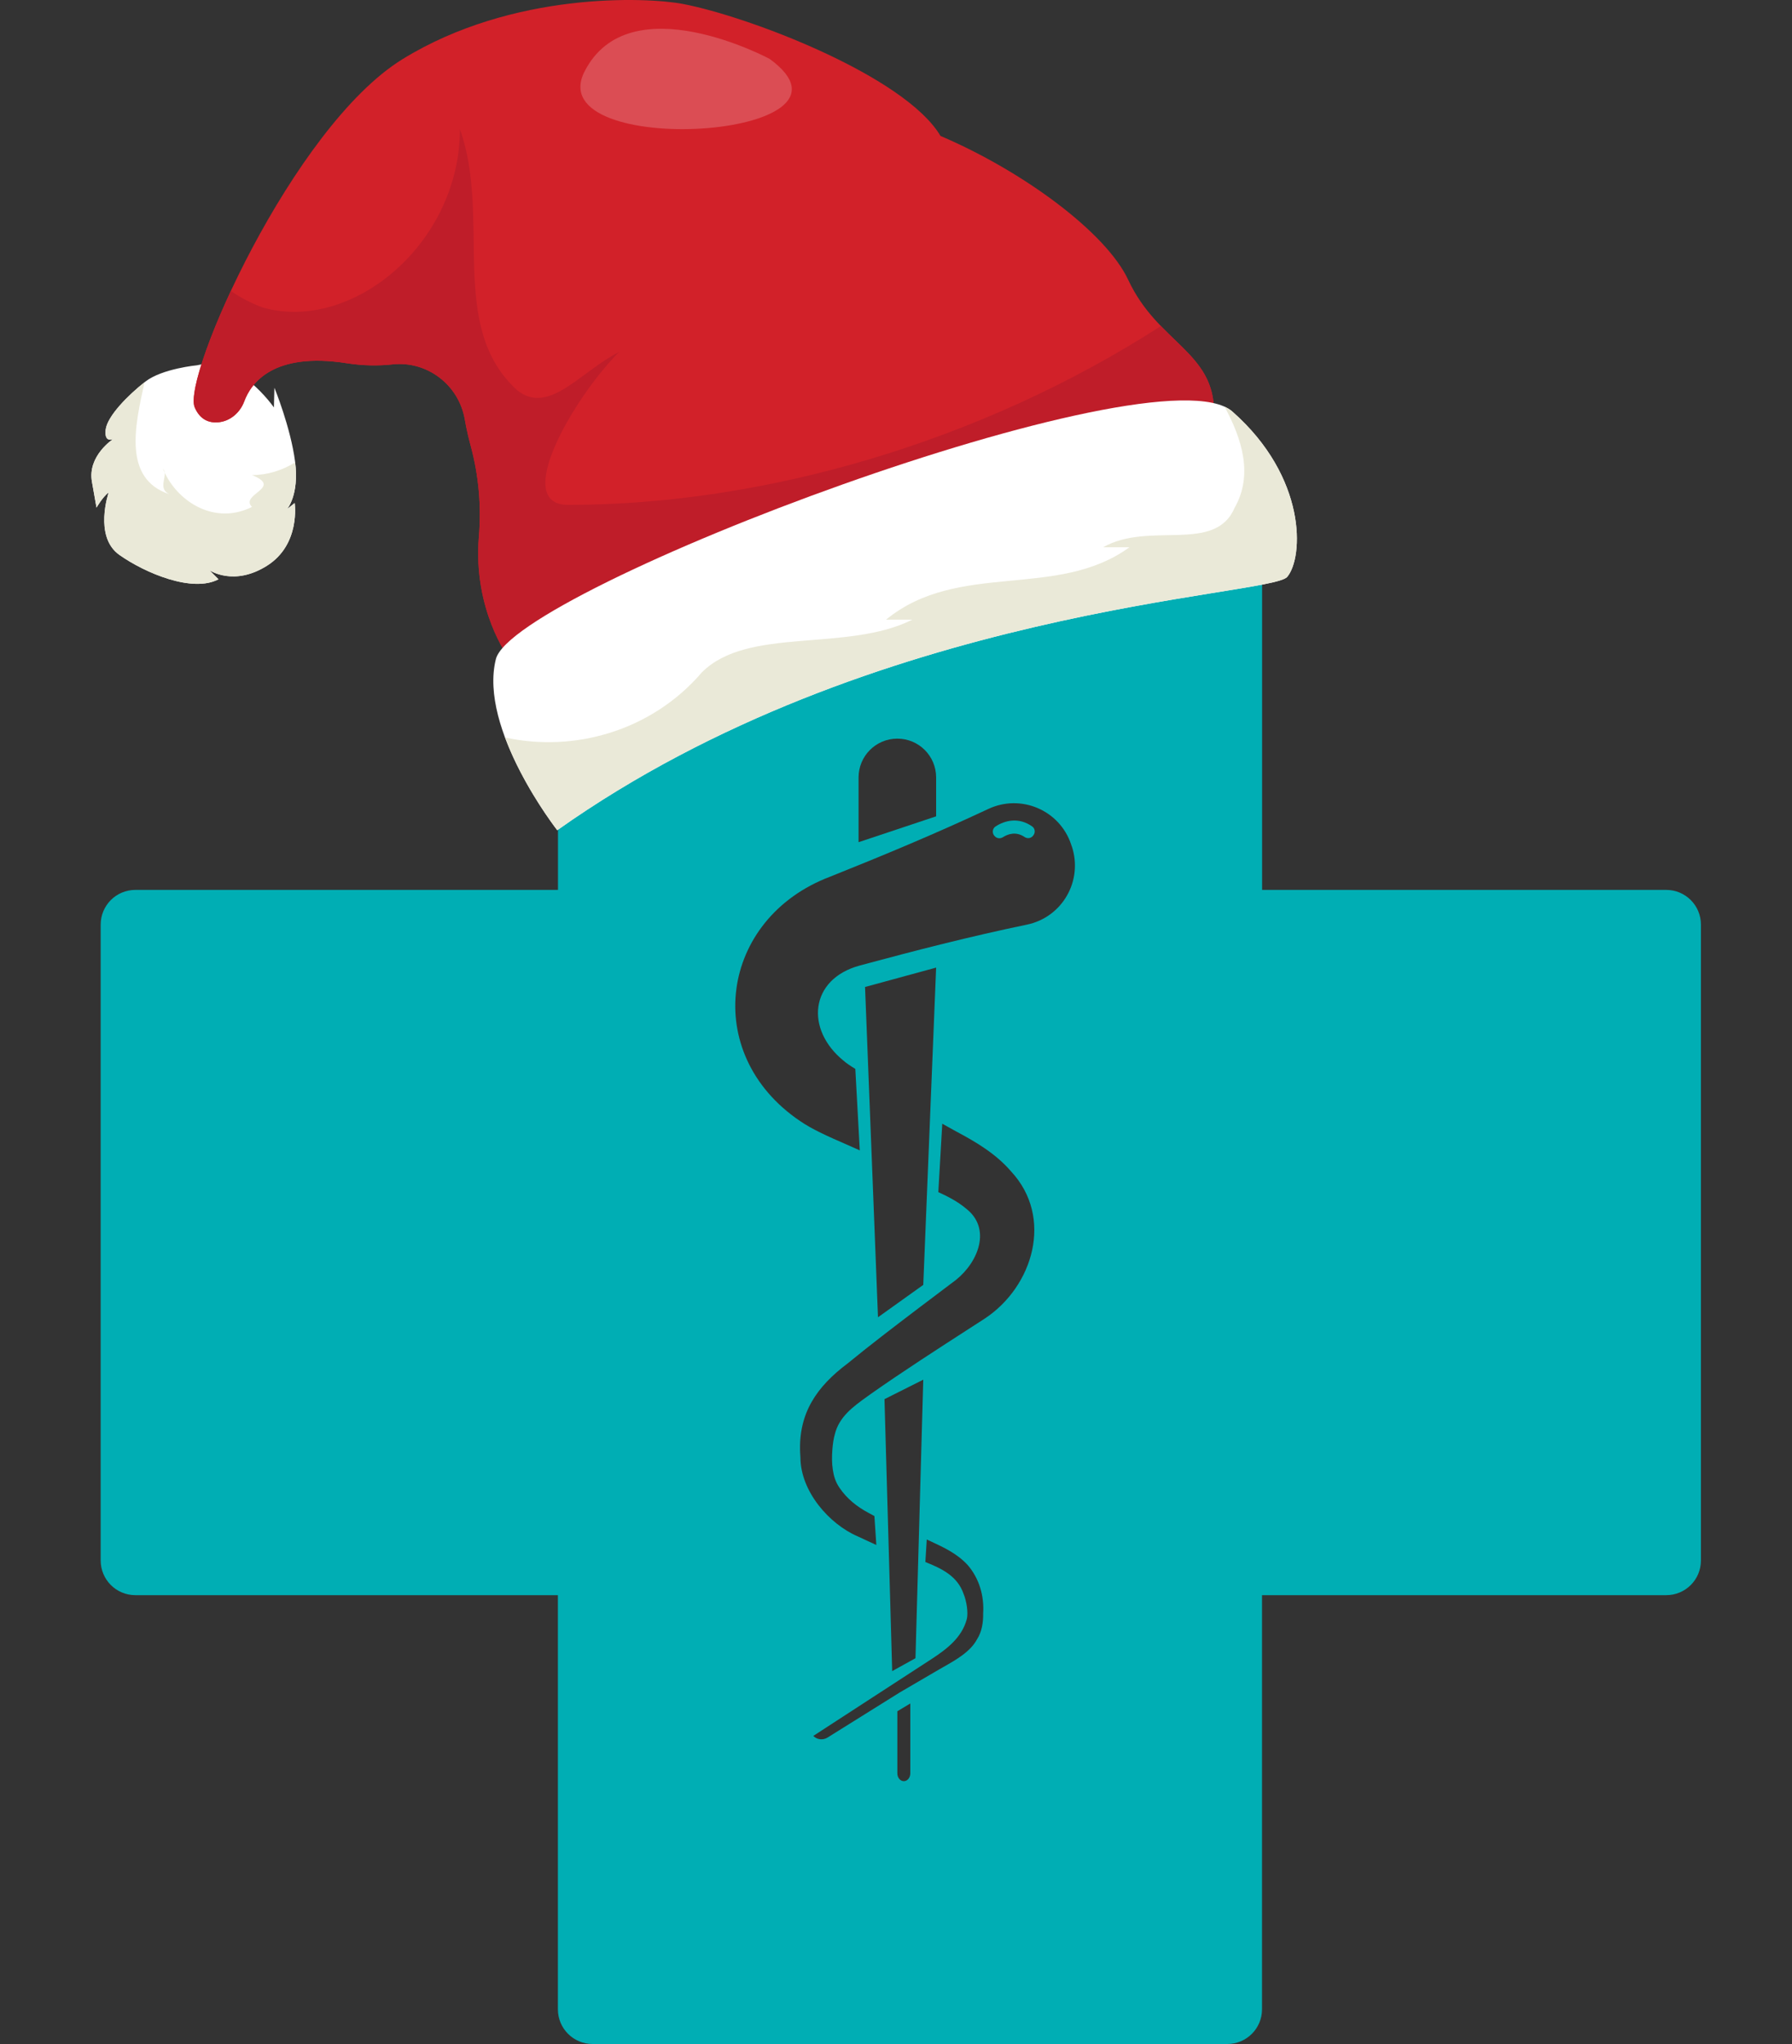
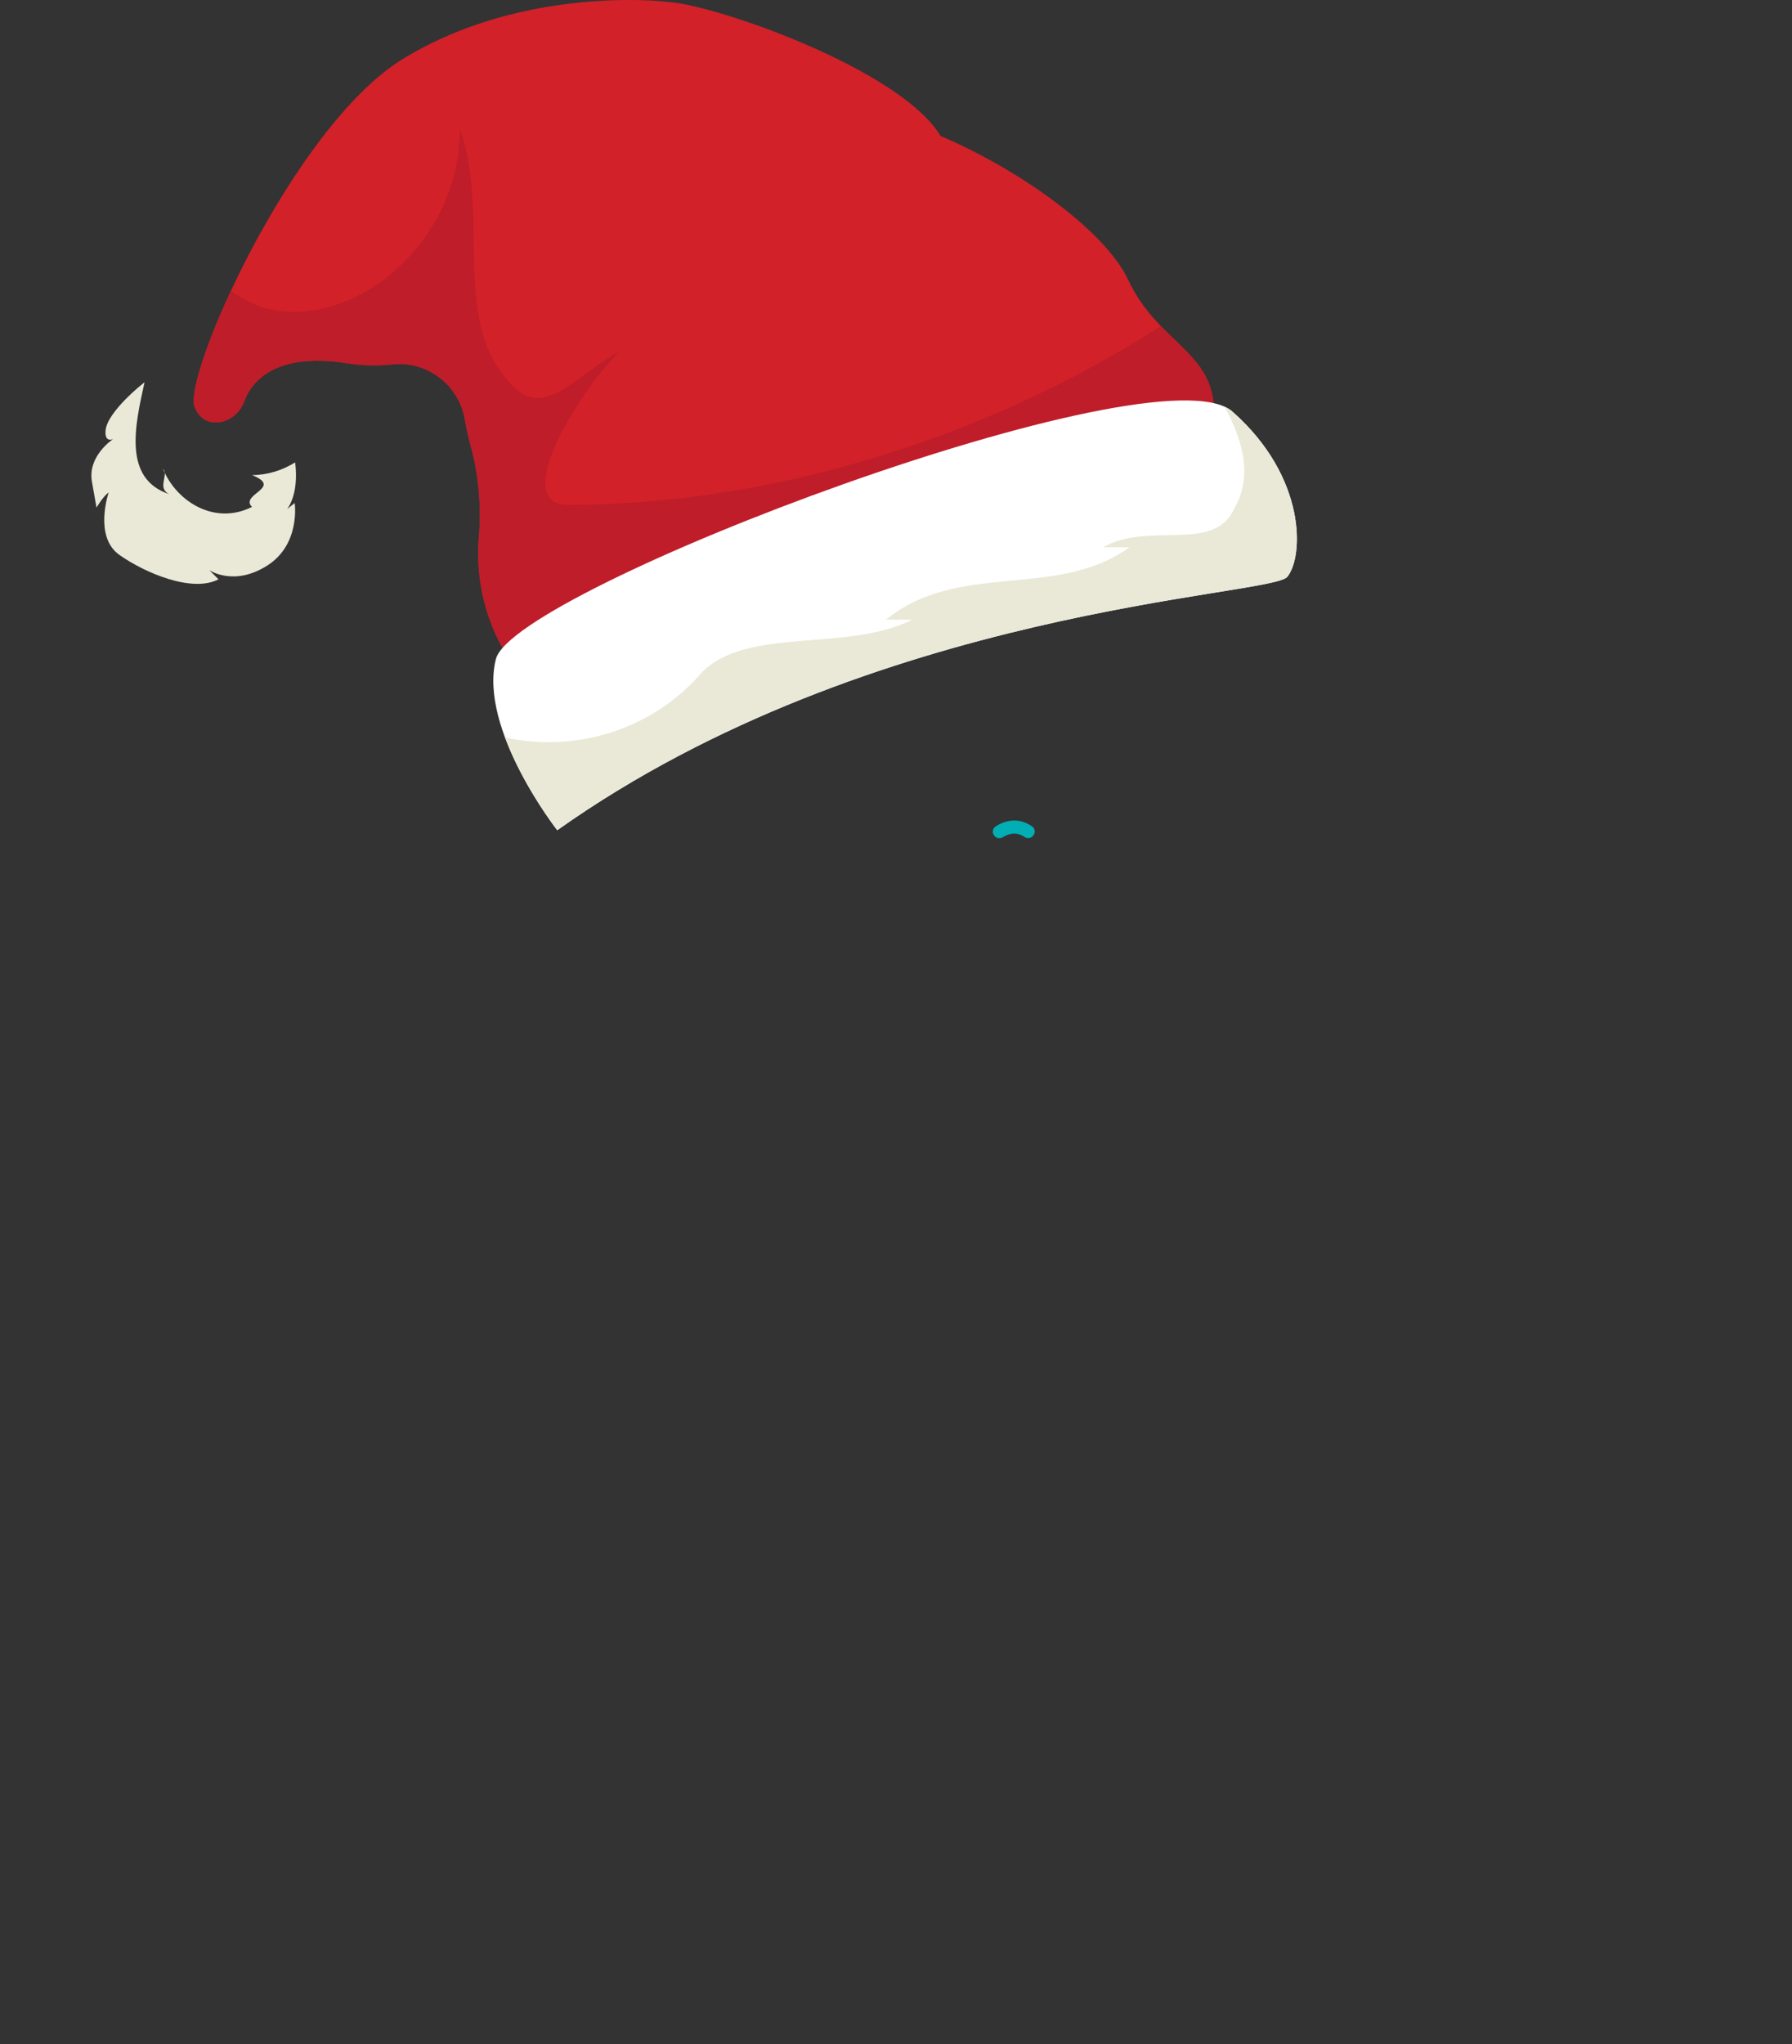
<svg xmlns="http://www.w3.org/2000/svg" version="1.1" width="1000" height="1140">
  <rect width="100%" height="100%" fill="#333333" stroke="none" />
  <svg viewBox="0 0 1000 1140" fill="none">
    <path d="M576.191 466.443L576.387 466.247V466.198C577.852 464.731 577.755 462.187 576.045 460.965C568.325 455.487 560.507 457.688 555.524 460.965C553.716 462.139 553.52 464.78 555.035 466.296L555.231 466.492C556.403 467.714 558.26 467.812 559.677 466.932C562.266 465.269 566.81 463.508 571.696 466.785C573.113 467.763 574.97 467.665 576.191 466.443Z" fill="#00AEB4" />
-     <path fill-rule="evenodd" clip-rule="evenodd" d="M704.3 496.328H929.834C940.534 496.328 949.182 504.985 949.182 515.697V870.303C949.182 881.015 940.534 889.672 929.834 889.672H704.251V1120.63C704.251 1131.34 695.603 1140 684.903 1140H330.674C319.973 1140 311.325 1131.34 311.325 1120.63V889.672H75.531C64.83 889.672 56.182 881.015 56.182 870.303V515.697C56.182 504.985 64.83 496.328 75.531 496.328H311.374V265.369C311.374 254.657 320.022 246 330.722 246H684.952C695.652 246 704.3 254.657 704.3 265.369V496.328ZM515.215 769.497L493.571 780.355L497.87 932.029L510.867 924.839L515.215 769.497ZM500.752 411.956C488.782 411.956 479.108 421.64 479.108 433.623V469.72L522.397 455.291V433.623C522.397 421.64 512.723 411.956 500.752 411.956ZM507.984 950.077L500.752 954.43V989.059C500.752 991.456 502.365 993.412 504.368 993.412C506.371 993.412 507.984 991.456 507.984 989.059V950.077ZM489.955 734.673L515.215 716.624L522.397 539.663L482.724 550.473L489.955 734.673ZM539.498 903.074C536.713 913.541 528.016 919.899 520.248 925.035L453.848 968.174C455.949 970.327 459.223 970.669 461.763 969.104L502.121 943.915L524.059 931.1C524.874 930.629 525.72 930.15 526.586 929.66C533.456 925.772 541.57 921.181 545.215 914.274C547.902 910.166 548.733 904.786 548.635 899.894C549.27 890.161 546.485 880.33 539.938 872.797C534.086 866.496 526.867 863.133 519.447 859.678L519.434 859.672C518.94 859.442 518.445 859.211 517.949 858.979C517.69 858.858 517.43 858.736 517.17 858.613L516.388 871.183C525.427 874.803 534.319 878.96 537.739 889.036C539.352 892.802 540.427 899.552 539.498 903.074ZM446.666 812.832C446.714 831.761 462.691 850.005 478.571 856.852C481.013 857.977 484.825 859.738 489.026 861.695L487.951 845.554L484.971 843.94C478.082 840.32 472.512 835.723 468.554 829.902C466.258 826.625 465.281 823.299 464.743 819.729C464.157 815.963 464.206 812.148 464.499 808.332C464.743 805.398 465.134 802.512 465.818 800.115C468.195 790.196 476.043 784.56 483.927 778.899C484.634 778.391 485.342 777.883 486.046 777.372C503.367 765.183 523.32 752.316 541.814 740.391C544.397 738.726 546.951 737.079 549.465 735.455C576.533 717.651 588.113 679.011 564.221 653.333C555.866 643.599 544.726 636.947 533.733 631.127C532.087 630.232 530.206 629.179 528.146 628.027C527.393 627.605 526.616 627.17 525.817 626.725L523.619 664.876C529.042 667.37 534.514 670.207 538.863 673.875C553.325 684.88 546.241 703.516 533.537 713.787L513.505 728.901L512.348 729.779C499.156 739.802 486.057 749.754 473.049 760.399C455.753 773.361 445.444 788.181 446.519 810.485L446.666 812.832ZM597.738 470.991L598.031 471.921H598.08C604.529 491.241 592.803 511.588 573.064 515.696C541.697 522.202 510.769 530.125 479.841 538.489C451.698 546.07 449.304 574.243 470.753 591.607C472.365 593.025 474.711 594.59 477.3 596.155L479.792 641.594C476.372 640.078 472.072 638.17 472.072 638.17C471.757 638.033 471.438 637.894 471.116 637.753C463.282 634.341 453.319 630 446.421 625.209C390.819 587.596 401.715 512.126 463.277 488.942C493.033 477.056 522.495 464.78 551.517 451.182C569.742 442.623 591.386 451.867 597.738 470.991Z" fill="#00AEB4" />
-     <path d="M109.96 203.728C109.96 203.728 90.433 205.563 81.075 212.861C71.718 220.158 59.809 232.068 58.958 239.724C58.107 247.379 63.211 244.827 63.211 244.827C63.211 244.827 48.75 254.185 51.302 268.646C53.854 283.107 53.854 283.107 53.854 283.107C53.854 283.107 57.257 277.153 60.659 274.601C60.659 274.601 52.153 299.27 66.614 309.478C81.075 319.686 107.446 330.745 121.907 323.089L116.803 317.985C116.803 317.985 130.414 327.342 149.129 315.433C167.843 303.523 164.44 280.555 164.44 280.555L160.187 283.958C160.187 283.958 167.064 276.082 164.684 257.587C162.199 238.304 153.129 216.263 153.129 216.263L152.847 227.245C152.837 227.25 132.799 198.098 109.96 203.728Z" fill="white" />
    <path d="M140.617 282.725C120.215 292.924 99.852 280.331 91.914 263.662C92.325 267.433 88.631 272.718 94.442 275.624C68.53 266.988 75.293 237.344 80.674 213.181C71.379 220.503 59.794 232.178 58.958 239.724C58.107 247.38 63.211 244.828 63.211 244.828C63.211 244.828 48.75 254.185 51.302 268.646C53.854 283.108 53.854 283.108 53.854 283.108C53.854 283.108 57.257 277.153 60.659 274.601C60.659 274.601 52.153 299.27 66.614 309.478C81.075 319.686 107.446 330.745 121.907 323.089L116.803 317.985C116.803 317.985 130.414 327.342 149.129 315.433C167.843 303.524 164.441 280.556 164.441 280.556L160.187 283.958C160.187 283.958 166.973 276.164 164.713 257.898C157.506 262.329 149.291 264.967 140.622 264.967C158.376 272.073 133.515 275.624 140.617 282.725Z" fill="#EAE9D8" />
    <path d="M91.914 263.662C91.823 262.825 91.536 262.061 90.891 261.416C91.197 262.175 91.56 262.916 91.914 263.662Z" fill="#EAE9D8" />
    <path d="M629.588 156.091C617.287 129.73 571.079 95.56 524.832 75.813V75.808C504.961 42.417 418.03 9.222 380.96 2.178C361.084 -1.598 286.244 -4.924 224.676 32.959C163.113 70.847 101.545 210.552 108.651 227.183C111.609 234.113 116.627 235.862 121.468 235.542C128.288 235.088 133.937 230.228 136.307 223.819C140.073 213.621 152.556 196.153 193.584 202.581C202.826 204.029 211.347 204.048 218.994 203.226C238.363 201.138 256.026 214.658 259.357 233.85C260.261 239.064 261.403 243.991 262.626 248.498C267.123 265.033 268.662 282.19 267.238 299.27C263.831 340.102 283.879 366.836 283.879 366.836C335.97 383.41 676.948 265.014 677.459 230.596C677.966 196.172 646.166 191.609 629.588 156.091Z" fill="#D22129" />
    <path d="M647.8 181.816C647.647 181.921 647.499 182.041 647.346 182.141C547.895 246.075 427.129 281.592 317.025 281.592C285.058 281.592 320.576 221.21 345.441 196.349C324.132 207.006 306.373 231.867 288.614 217.659C249.546 182.141 274.406 121.758 256.647 72.032C256.647 135.966 196.264 185.692 146.539 171.484C139.972 169.066 134.099 165.955 128.828 162.289C114.017 194.041 105.807 220.521 108.655 227.193C111.614 234.123 116.632 235.872 121.473 235.551C128.292 235.097 133.941 230.237 136.312 223.828C140.077 213.63 152.56 196.163 193.588 202.591C202.831 204.039 211.352 204.058 218.998 203.236C238.367 201.147 256.031 214.667 259.362 233.86C260.265 239.074 261.407 244.001 262.631 248.507C267.128 265.043 268.666 282.199 267.242 299.28C263.835 340.112 283.883 366.845 283.883 366.845C335.974 383.419 676.952 265.024 677.464 230.605C677.808 206.748 662.658 197.219 647.8 181.816Z" fill="#BF1D29" />
    <path d="M310.96 463.038C310.96 463.038 266.922 406.765 276.709 367.62C286.497 328.475 646.142 192.87 687.733 229.568C729.325 266.266 727.49 310.735 718.314 321.746C709.143 332.757 487.115 338.262 310.96 463.038Z" fill="white" />
    <path d="M687.733 229.568C686.543 228.517 685.062 227.628 683.365 226.849C693.124 244.861 699.389 264.957 688.957 283.213C677.946 308.9 641.248 290.553 615.561 305.23C619.231 305.23 626.571 305.23 630.242 305.23C589.873 334.587 534.824 312.57 494.455 345.598C498.126 345.598 505.466 345.598 509.137 345.598C472.439 363.95 417.389 349.268 391.702 374.956C363.405 407.969 319.969 419.735 281.813 411.295C292.107 438.928 310.965 463.033 310.965 463.033C487.12 338.258 709.148 332.752 718.319 321.741C727.495 310.74 729.33 266.266 687.733 229.568Z" fill="#EAE9D8" />
-     <path opacity="0.2" d="M429.499 32.864C429.499 32.864 351.123 -9.321 326.167 39.946C301.206 89.208 491.072 77.691 429.499 32.864Z" fill="white" />
  </svg>
  <style>@media (prefers-color-scheme: light) { :root { filter: none; } }
@media (prefers-color-scheme: dark) { :root { filter: none; } }
</style>
</svg>